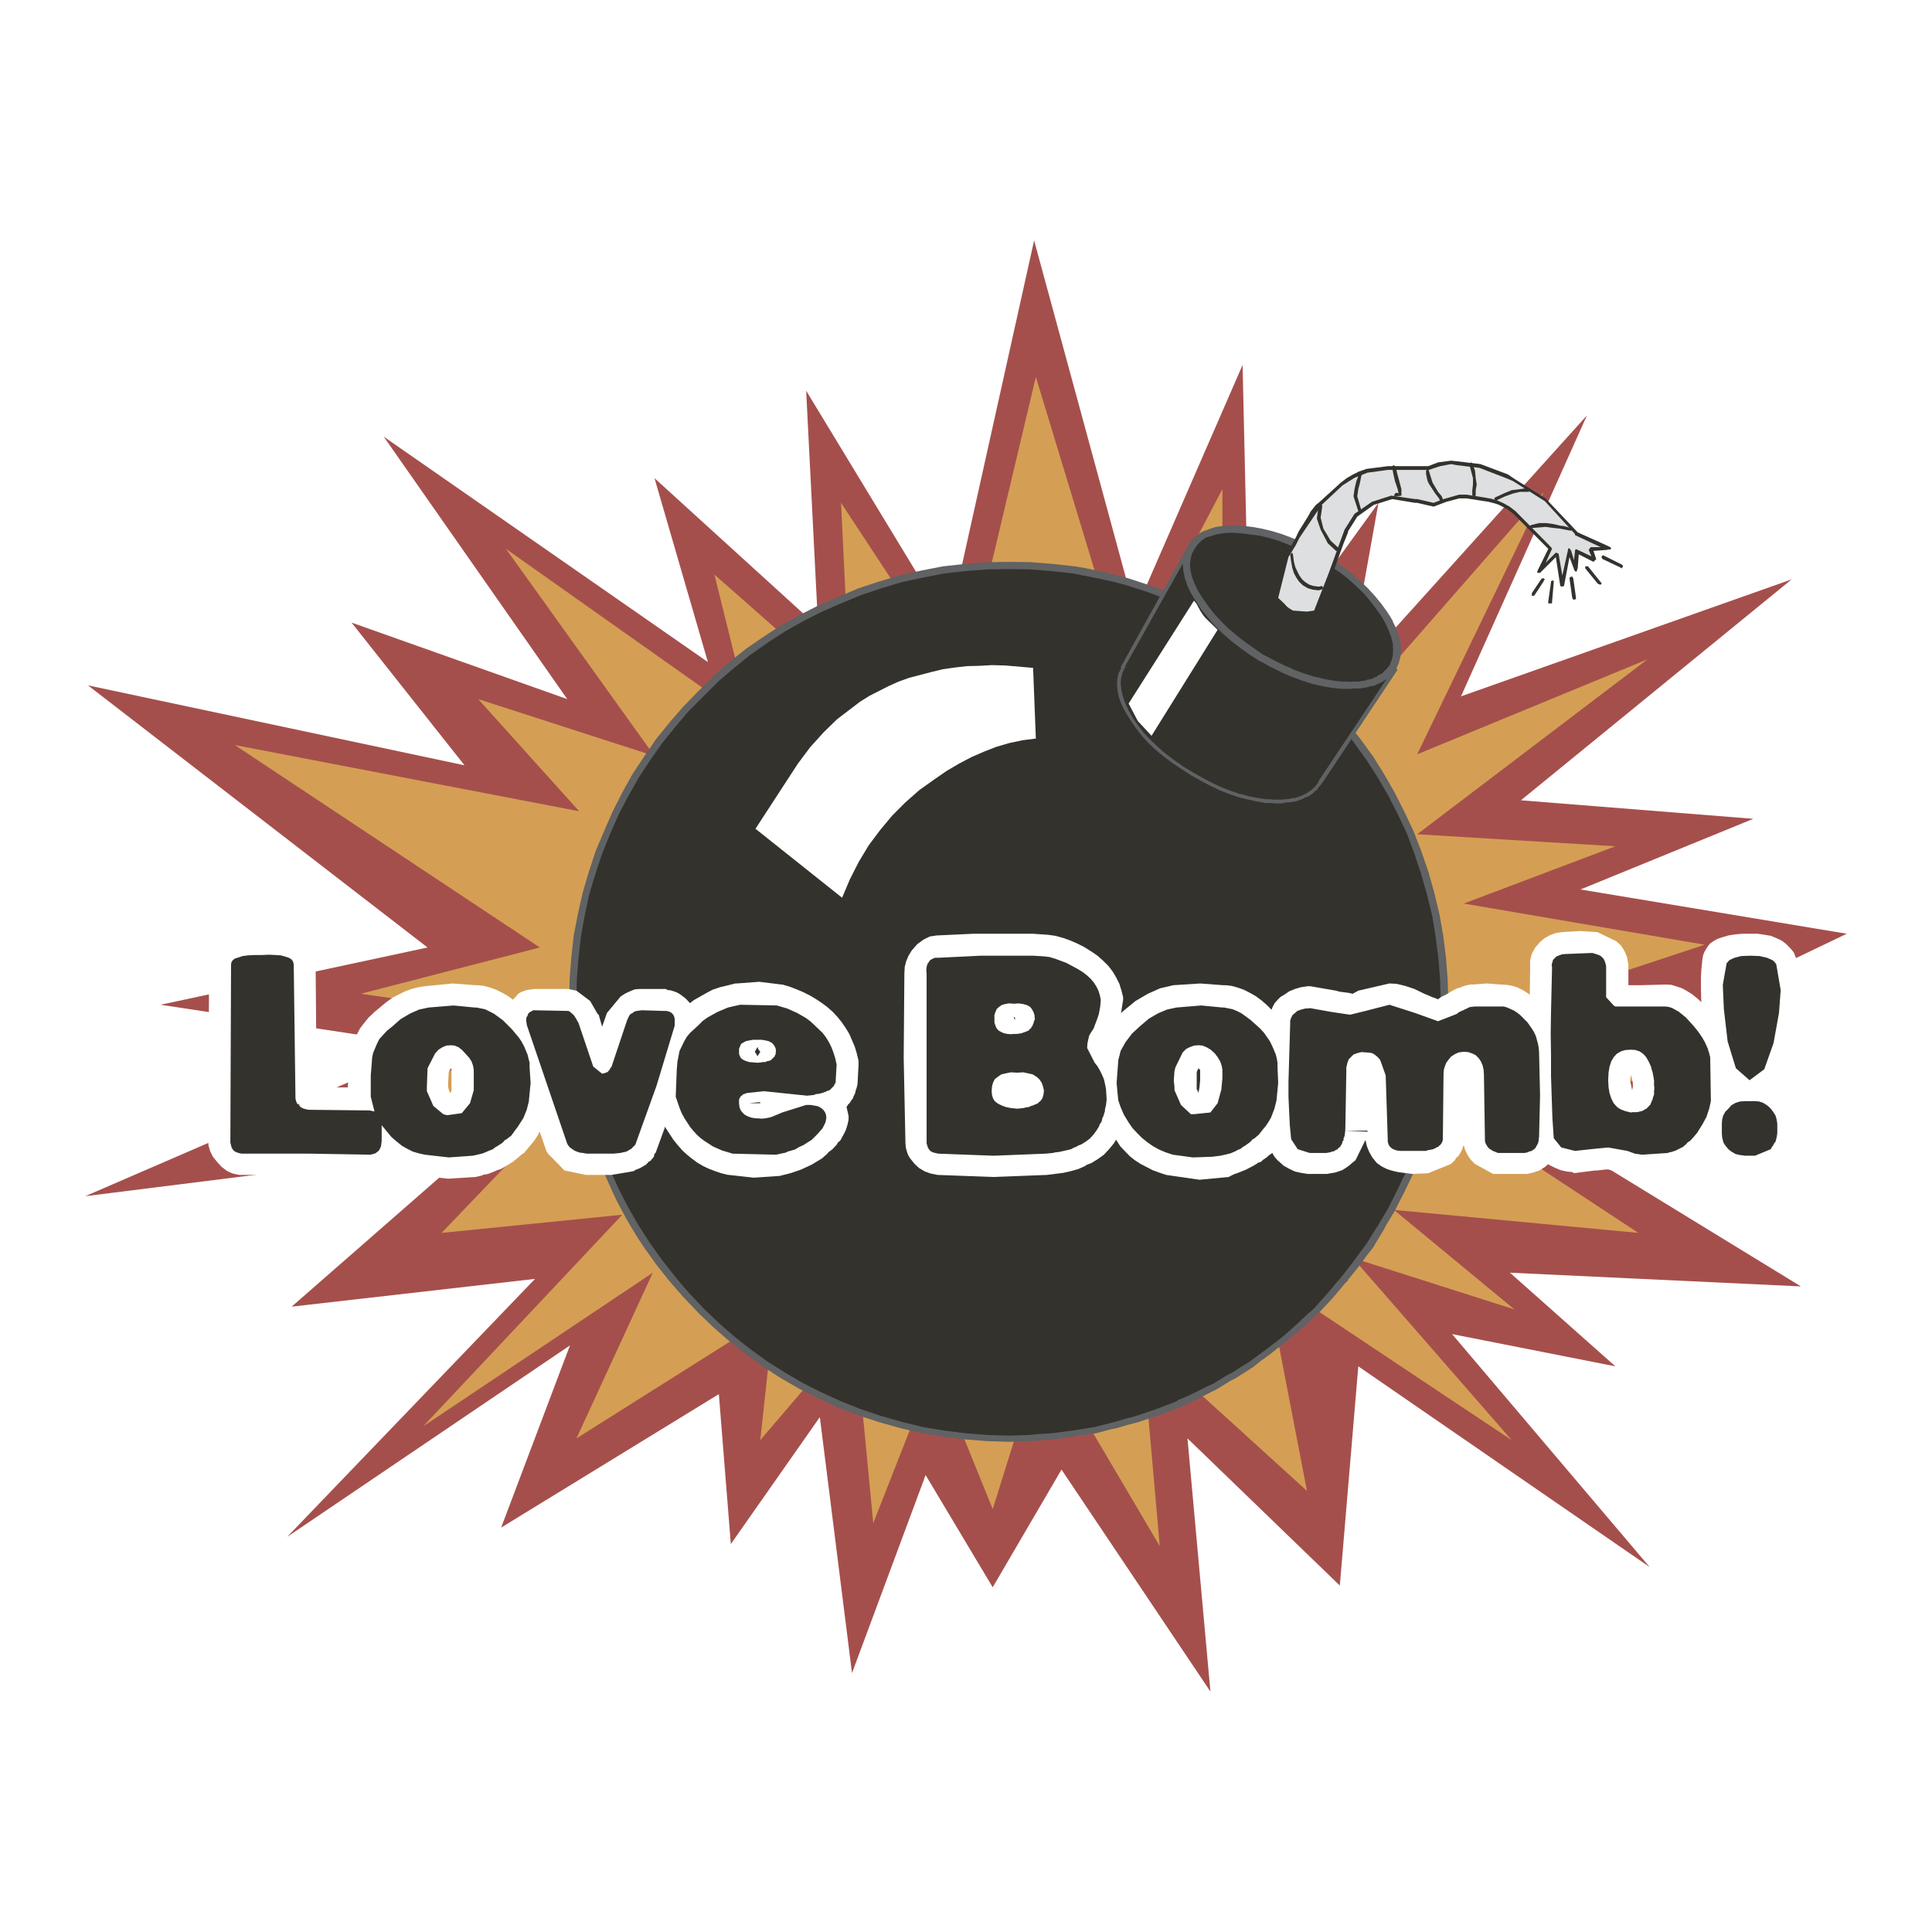
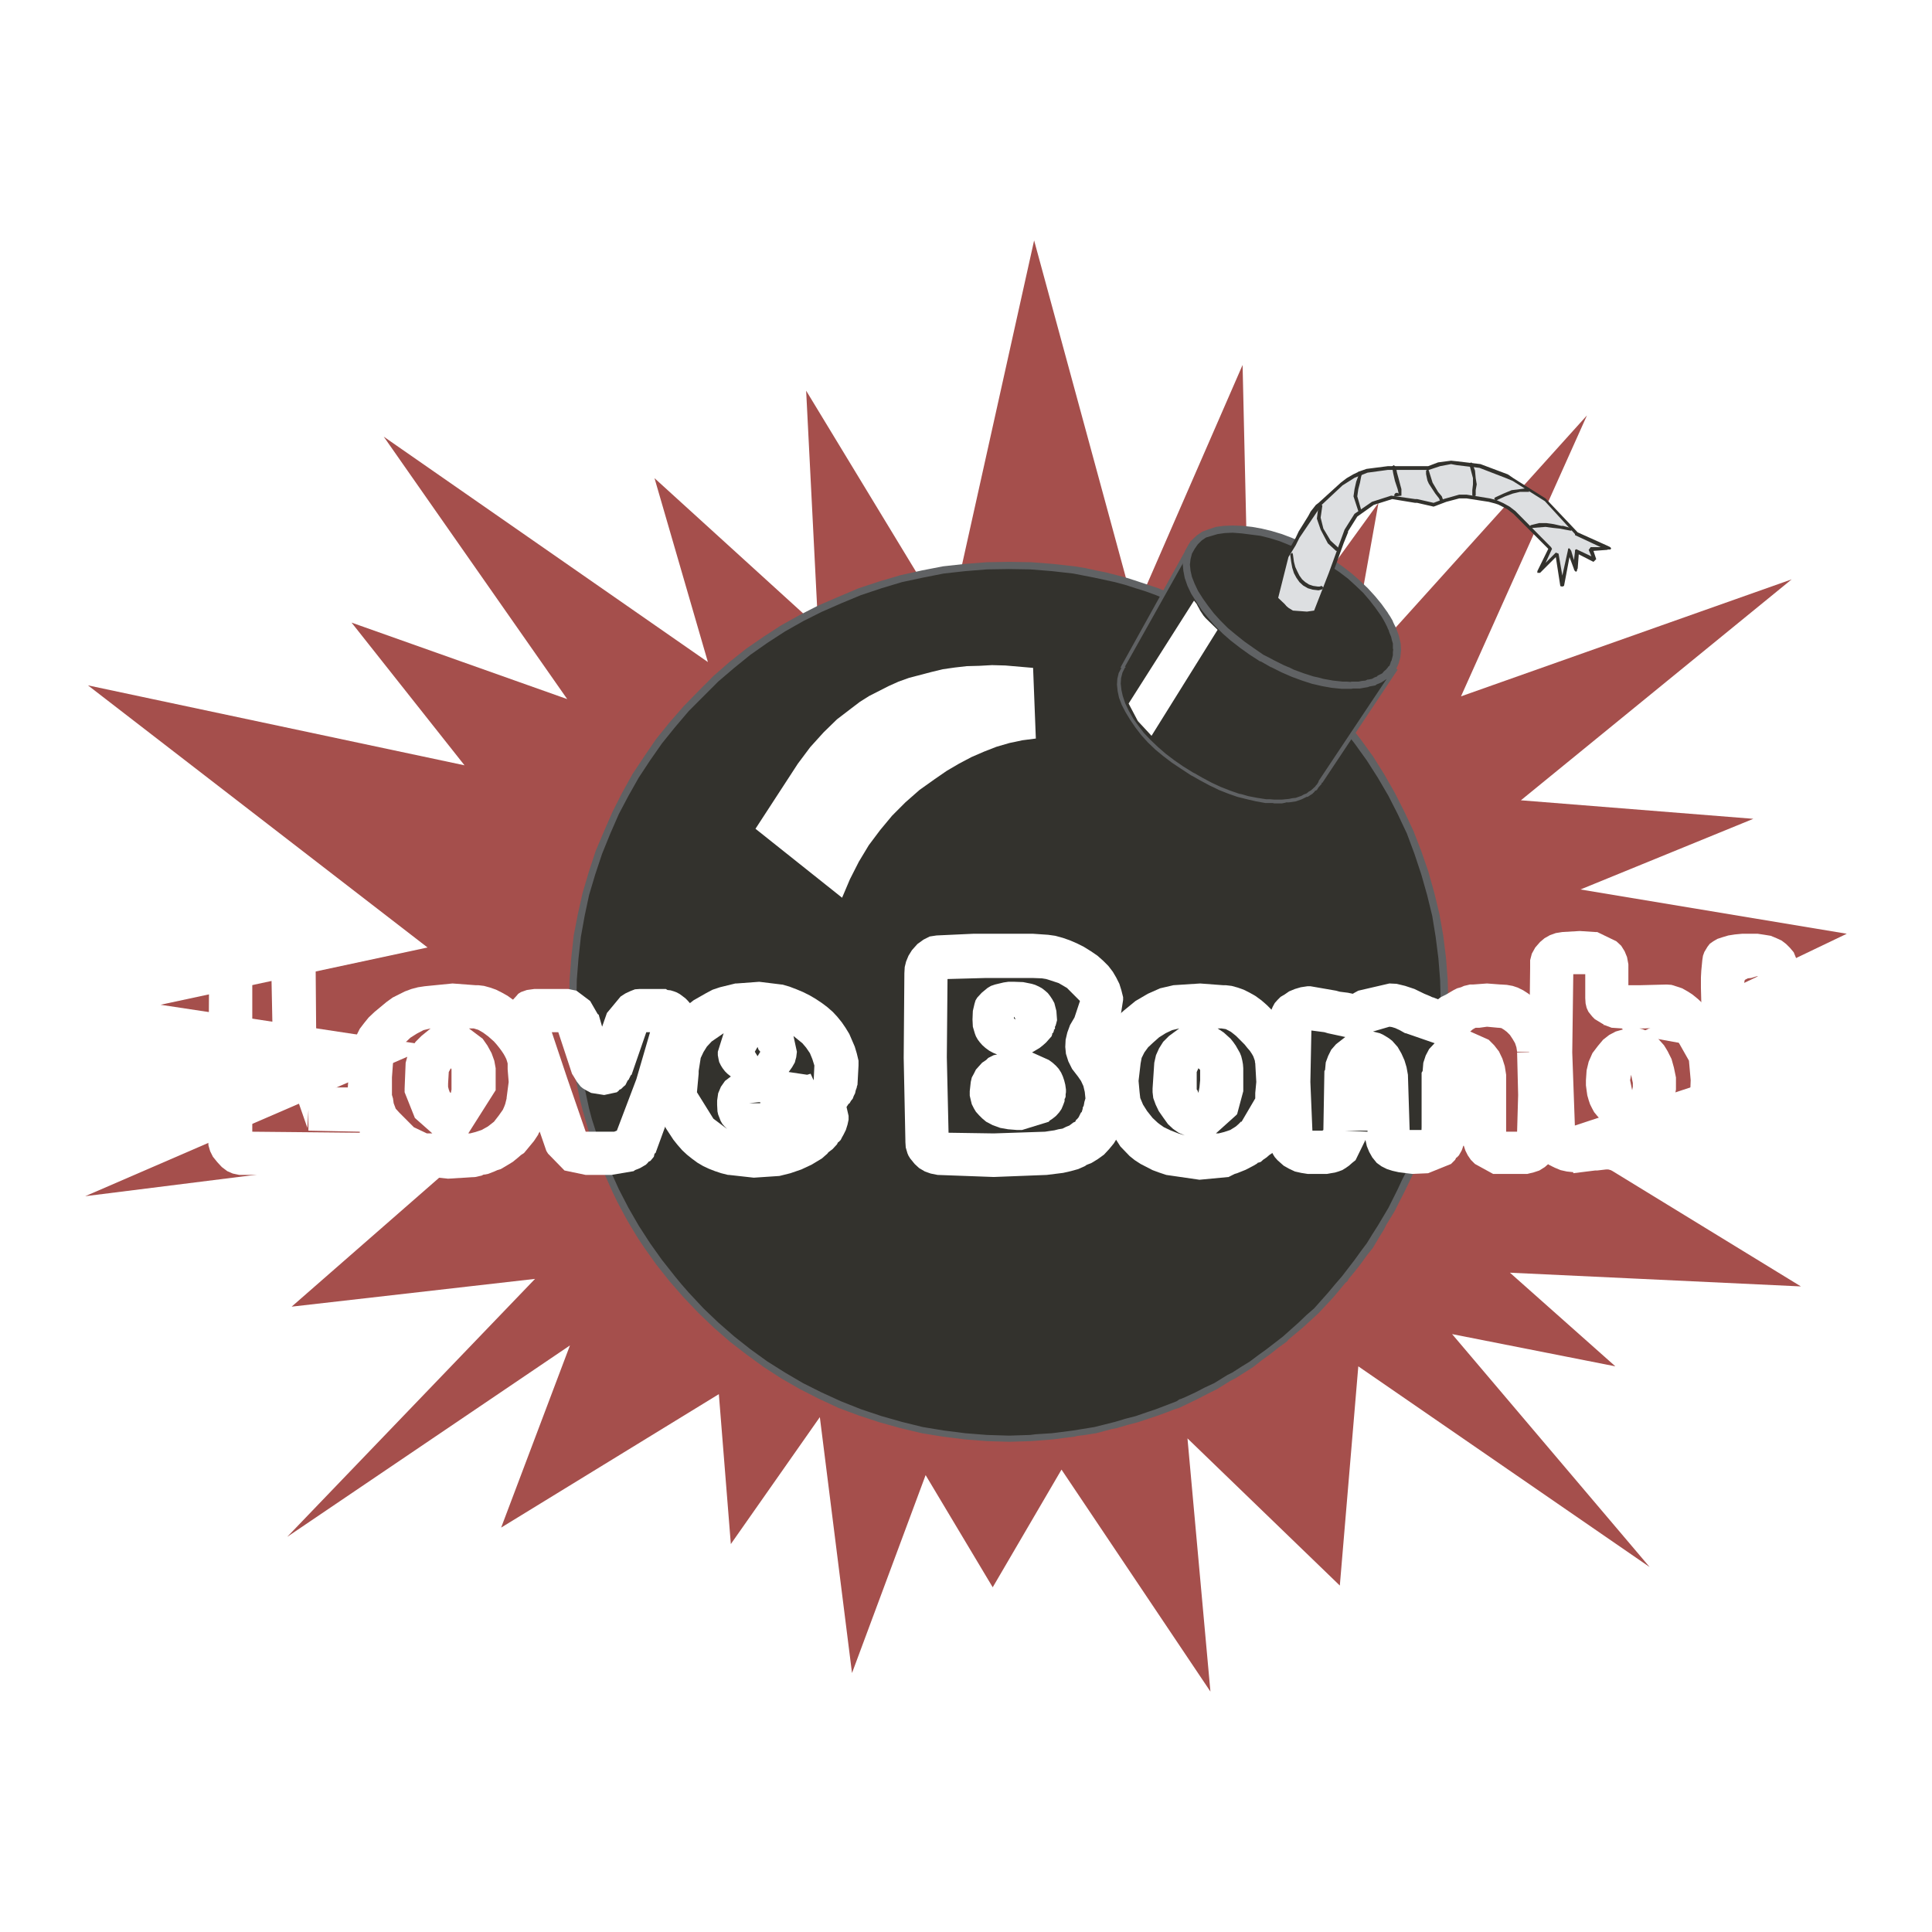
<svg xmlns="http://www.w3.org/2000/svg" width="2500" height="2500" viewBox="0 0 192.756 192.756">
  <g fill-rule="evenodd" clip-rule="evenodd">
    <path fill="#fff" d="M0 0h192.756v192.756H0V0z" />
    <path fill="#a54f4c" d="M145.764 69.476l12.568-28.034-24.01 26.63 3.209-17.901-12.84 17.73-.718-31.489-10.723 24.609-10.076-37.034-8.537 38.404-14.208-23.412 1.196 23.582L65.3 47.707l5.327 18.346-32.342-22.488 18.306 26.184-21.516-7.632 11.27 14.238-37.568-7.976 33.88 26.151-26.639 5.715 27.117 4.108-34.631 14.991 38.764-4.861-18.17 15.882 24.283-2.771-24.727 25.738 28.21-19.099L50 152.408l21.72-13.314 1.196 14.957 8.879-12.664 3.21 25.533 7.344-19.749 6.694 11.193 6.863-11.741 14.858 22.146-2.289-25.26 15.199 14.683 1.844-21.872 29.064 20.023-19.707-23.239 16.289 3.216-10.518-9.342 29.03 1.369-24.932-15.266 22.199-7.325-13.763-2.499 21.072-10.096-26.57-4.417 17.248-7.05-23.19-1.848 27.014-22.042-32.99 11.672z" />
-     <path fill="#d49f54" d="M170.078 94.254l-24.041-4.106 15.127-5.715-19.773-1.199 22.984-17.455-22.984 9.48 12.636-26.184-24.111 27.553 4.406-18.653-12.363 20.022V48.802l-9.631 18.381-8.982-29.574-7.344 30.943-12.089-18.381.922 19.099-13.558-11.946 3.653 14.718-24.452-17.285L65.3 75.431l-17.589-5.682 10.075 11.192-34.357-6.606L53.858 94.53l-17.861 4.619 20.423 2.911-25.478 10.576 26.571-3.662-13.456 14.032 18.032-1.814-19.876 21.119 22.915-15.333-7.615 16.531 19.706-12.424-1.366 12.595 9.426-11.022 1.844 19.305 6.148-15.643 5.772 14.24 5.019-16.052 11.647 19.748-1.811-20.502 16.497 14.992-4.133-21.427 24.554 16.361-15.845-18.175 16.121 5.135-12.024-9.927 24.385 2.293-18.133-11.944 20.901-3.833-22.541-4.246 26.398-8.729z" />
    <path fill="#33322d" d="M131.385 69.2l-1.641-1.574-.851-.752-.823-.685-1.707-1.369-.886-.651-.856-.582-.92-.614-.889-.549-.921-.548-.889-.479-1.844-.958-.957-.445-.922-.376-1.98-.787-1.981-.651-1.025-.308-.99-.239-2.049-.412-2.117-.376-2.117-.24-1.094-.102-1.059-.034-2.185-.034-2.254.034-2.186.136-2.153.24-2.081.376-2.085.412-2.014.547-2.015.651-1.913.787-1.946.821-1.845.958-1.844 1.027-1.742 1.163-1.775 1.233-1.674 1.369-1.674 1.437-1.605 1.574-1.571 1.575-1.434 1.679-1.367 1.676-1.229 1.746-1.161 1.745-1.025 1.848-.956 1.848-.82 1.951-.785 1.918-.649 1.985-.546 2.018-.41 2.088-.376 2.088-.239 2.157-.137 2.19-.034 2.26.034 2.19.137 2.191.239 2.156.376 2.122.41 2.054.238.992.308 1.027.649 1.985.785 1.951.376.923.444.959.956 1.849.478.89.547.924.547.89.614.924 1.229 1.712 1.367 1.712.683.82.751.856 1.571 1.643 1.605 1.506 1.674 1.472 1.674 1.335 1.775 1.265 1.742 1.13 1.844 1.063 1.845.957 1.946.89 1.913.717 2.015.652 2.014.547 2.085.48 2.081.343 2.153.273 2.186.137 2.254.068 2.185-.068 1.059-.069 1.094-.068 2.117-.273 2.117-.343 2.049-.48.99-.273 1.025-.274 1.981-.652 1.98-.717.205-.136.239-.104.478-.205.957-.445 1.844-.957.889-.549.443-.275.478-.239.889-.581.92-.549.412-.341.203-.171.241-.138.886-.615 1.707-1.335.823-.753.408-.376.443-.343 1.641-1.506 1.502-1.643.343-.445.375-.411.717-.82 1.33-1.712 1.266-1.712.545-.924.582-.89.238-.479.274-.445.547-.89.921-1.849.444-.959.205-.478.101-.238.137-.207.344-.993.375-.958.648-1.985.274-1.027.273-.992.477-2.054.343-2.122.135-1.095.137-1.061.137-2.191.068-2.19-.068-2.26-.137-2.19-.272-2.157-.343-2.088-.477-2.088-.547-2.018-.648-1.985-.719-1.918-.887-1.951-.921-1.848-1.059-1.848-1.127-1.745-1.266-1.746-1.33-1.676-1.435-1.679-1.502-1.575z" />
    <path d="M141.016 82.892l-.922-1.951-.957-1.883-1.059-1.849-1.092-1.745-1.266-1.745-1.297-1.644-1.4-1.608-1.469-1.54-1.57-1.506-1.605-1.404-.854-.685-.818-.616-1.674-1.197-1.777-1.13-.922-.548-.887-.479-.957-.514-.922-.444-1.914-.856-2.082-.856-2.051-.685-1.057-.342-1.025-.274-1.059-.273-1.025-.205-1.092-.24-1.059-.171-2.152-.24-2.186-.171-2.186-.034-2.221.034-2.184.171-2.188.24-2.116.411-2.153.479-2.083.616-2.083.685-2.015.856-1.981.856-1.878.958-1.845 1.027-1.742 1.13-1.741 1.197-1.639 1.301-1.606 1.404-1.503 1.506-1.502 1.54-1.401 1.608-1.329 1.644-1.195 1.745-1.161 1.745-1.025 1.849-.956 1.883-.854 1.951-.854 2.02L58.742 87l-.615 2.087-.477 2.123-.41 2.12-.24 2.192-.17 2.189-.034 2.26.034 2.19.17 2.19.239 2.156.171 1.062.239 1.095.204 1.026.273 1.061.615 2.122.308 1.026.375 1.062.854 2.087.854 1.917.444.924.512.959.479.889.546.924.547.892.614.924 1.195 1.678 1.332 1.677 1.401 1.608 1.502 1.573 1.503 1.439 1.606 1.402 1.639 1.266 1.741 1.267 1.742 1.13 1.845 1.062 1.878.958 1.981.924 2.015.753 2.083.685 2.083.582 2.153.513 2.116.343 2.188.274 2.184.17 2.221.068 2.186-.068 2.186-.17 1.059-.139 1.094-.136.24-.068.271-.034.547-.068 1.092-.172 1.025-.273.514-.137.545-.103 1.025-.308 1.057-.274 2.051-.685 1.025-.377.512-.205.545-.171 1.914-.924.922-.48.957-.478.887-.549.443-.274.479-.239 1.777-1.13.818-.649.855-.617.818-.649.854-.616.172-.204.203-.172.41-.342.82-.685 1.57-1.439 1.469-1.573.684-.821.342-.411.17-.205.205-.171.137-.239.172-.206.34-.41.648-.821.615-.856.65-.821.545-.924.547-.892.24-.479.271-.445.547-.889.479-.959.479-.924.922-1.917.172-.547.203-.514.41-1.026.342-1.062.377-1.026.58-2.122.102-.547.137-.514.273-1.026.17-1.095.205-1.062.137-1.095.137-1.062.17-2.19.068-2.19-.068-2.26-.17-2.189-.273-2.192-.375-2.12-.512-2.124L142.52 87l-.719-2.088-.785-2.02zm-9.905-13.416l1.4 1.471 1.365 1.61 1.264 1.608 1.23 1.711 1.092 1.711 1.059 1.813.924 1.812.922 1.953.752 2.019.682 2.054.582 2.054.512 2.087.34 2.088.275 2.156.17 2.156.066 2.191-.033.102V101.031l-.033 1.095-.068.514-.035.548-.066 1.096-.275 2.122-.068.239-.033.273-.066.549-.172 1.095-.512 2.054-.309 1.027-.273 1.061-.342.993-.34 1.027-.752 2.054-.479.924-.443.957-.924 1.849-1.059 1.78-.545.855-.547.889-.615.823-.615.855-1.264 1.642-.682.788-.684.821-1.4 1.574-.785.685-.752.72-1.57 1.402-1.641 1.267-.852.616-.82.616-.889.547-.854.549-.479.239-.443.273-.889.549-.955.443-.924.48-.955.445-.479.204-.137.035-.104.067-.203.137-2.051.787-1.023.343-.99.343-1.059.273-1.025.309-2.049.513-2.117.343-2.117.273-1.094.068-.545.035-.514.068-2.117.068-2.221-.068-2.151-.172-2.151-.273-2.084-.343-2.083-.513-2.049-.582-2.049-.686-1.98-.787-1.947-.889-1.843-.924-1.811-1.062-1.742-1.096-1.708-1.232-1.605-1.267-1.605-1.402-1.468-1.404-1.469-1.574-.718-.821-.649-.788-1.298-1.642-1.195-1.679-1.127-1.744-1.025-1.78-.956-1.849-.854-1.881-.82-2.054-.375-1.027-.308-.993-.341-1.061-.273-1.027-.444-2.054-.375-2.156-.239-2.122-.17-2.157-.034-2.155.034-2.191.17-2.156.239-2.156.375-2.088.444-2.087.614-2.054.683-2.054.82-2.019.854-1.953.956-1.812 1.025-1.813 1.127-1.711 1.195-1.711 1.298-1.608 1.367-1.61 1.469-1.471 1.468-1.472 1.605-1.369 1.605-1.301 1.708-1.198 1.742-1.13 1.811-1.026 1.843-.925 1.947-.855 1.98-.821 2.049-.685 2.049-.616 2.083-.444 2.084-.412 2.151-.239 2.151-.172 2.221-.034 2.117.034 2.152.172 2.117.239 2.117.412 2.049.444 1.025.274 1.059.342.99.309 1.023.376 2.051.821 1.877.855 1.879.925.889.479.922.547 1.742 1.13 1.672 1.198 1.641 1.301 1.57 1.369 1.539 1.474z" fill="#606264" />
    <path fill="#fff" d="M103.346 73.685l-.274-7.05-2.765-.239-1.334-.036-1.262.069-1.264.034-1.196.137-1.195.171-1.127.274-2.221.581-1.057.378-.991.445-1.947.992-.922.581-.854.65-1.434 1.097-1.332 1.299-1.332 1.473-1.23 1.642-4.234 6.504 8.641 6.88.785-1.85.887-1.744.991-1.644 1.128-1.505 1.194-1.437 1.332-1.336 1.401-1.232 1.537-1.094 1.194-.822 1.23-.72 1.23-.649 1.264-.548 1.229-.479 1.297-.377 1.299-.274 1.332-.171z" />
    <path fill="#33322d" d="M126.33 79.948h.717l.137.034.068-.034h.717l.342-.067.068-.035h.307l.683-.103.276-.138.134-.066.069-.035h.101l.547-.241.443-.342.207-.205.034-.068.068-.035.137-.068.273-.342V78.1l.102-.103 7.412-11.09-20.252-12.698-6.865 12.322-.274.479-.136.582-.069.581.069.651.136.652.274.717.34.753.478.823.514.718.58.753.648.719.752.718.785.651.854.685.924.615.99.651.205.103.238.137.477.273.957.479.922.411.957.377.888.307.956.239.888.173.444.068.478.102z" />
    <path d="M111.883 66.429l-.102.206h.102l-.271.512-.137.583-.035.582.068.65.137.651.273.718.375.719.479.787.514.754.58.753.648.719.75.718.787.651.854.65.922.616.99.65.205.103.238.138.479.273.957.513.443.205.479.24.957.377.887.308.957.239.887.205.957.172h.717l.137.034h.787l.34-.068.068-.035h.307l.684-.103.58-.205.275-.138.137-.067.066-.035h.104l.477-.308.207-.206.033-.069.068-.033.137-.068.104-.171.066-.103.309-.342V78.1h.068l7.514-11.294-20.629-12.87-6.936 12.493zm1.162 5.237l-.443-.788-.342-.718-.24-.72-.137-.617-.068-.614.035-.548.137-.548.238-.479.104-.104h-.104l6.797-12.116 19.877 12.492-7.344 11.021v.068l-.17.274-.102.103-.068.104-.41.376-.24.136-.205.172-.271.101-.24.138-.58.204-.342.035-.309.068-.715.07h-.787l-.408-.035h-.377l-.887-.138-.889-.17-.479-.138-.238-.068-.205-.034-.889-.309-.957-.376-.889-.412-.955-.512-.479-.275-.238-.137-.205-.103-.99-.615-.889-.616-.854-.65-.75-.651-.752-.718-.65-.685-.58-.754-.511-.714z" fill="#606264" />
    <path fill="#33322d" d="M131.932 55.579l-1.094-.582-1.026-.513-1.023-.445-.99-.377-1.026-.308-.99-.239-.955-.172-.957-.102-.922-.034-.818.034-.752.102-.65.172-.614.239-.513.342-.444.376-.342.514-.273.514-.137.581-.033.616.068.685.137.651.272.718.341.753.479.822.514.753.613.787.65.719.783.753.788.684.886.685.924.65 1.059.65 1.023.582h.033l.071.034.136.069.272.137.547.274.478.204h.035l.069.035.135.068.275.136 1.023.379.955.306.481.103.512.138.955.171.99.136h.889l.41-.033h.443l.342-.07.068-.033h.307l.344-.103.375-.068.273-.171.307-.136.273-.173.274-.136.205-.206.033-.067.068-.037.137-.066.068-.138.034-.068.07-.033.203-.206v-.104l.035-.068.069-.137.101-.273.068-.309.069-.273.035-.617-.035-.615-.069-.206-.033-.068V63.863l-.068-.342-.137-.379-.137-.342-.377-.753-.443-.752-.58-.821-.58-.753-.684-.754-.716-.719-.821-.718-.853-.685-.922-.65-.99-.616z" />
    <path d="M123.973 52.464l-.99-.034-.887.034-.785.103-.719.24-.648.239-.547.377-.477.445-.377.548-.307.547-.172.617-.066.65.066.719.137.719.273.787.375.788.547.855.512.787.65.788.648.753.787.788.783.685.924.718.955.685 1.059.685h.068l1.025.582h.033l.068.035.137.068.273.138.547.274 1.025.445 1.023.376.955.309 1.025.239.957.17 1.023.103H134.797l.203-.033h.683l.377-.07.408-.067.172-.069.203-.034.377-.07.137-.103.17-.066.309-.138.273-.171.137-.104.17-.068.205-.241.24-.205.203-.239.205-.239.273-.616.17-.617.068-.685-.033-.684-.172-.753-.271-.753-.205-.41-.099-.209-.066-.171-.24-.411-.137-.205-.068-.103-.033-.068-.615-.855-.648-.788-.719-.787-.752-.718-.852-.754-.889-.684-.957-.685-.99-.616-1.094-.616-1.023-.514-1.023-.444-.99-.376-1.027-.308-.988-.239-.957-.171-.959-.105zm7.685 3.423h.102l.957.582.922.616.854.65.785.719.719.685.648.753.58.753.58.821.205.342.205.376.172.343.068.171.102.205.033.138.068.171.139.342.068.309.102.341v.513l.033.07-.033.273v.309l-.137.546-.068.103-.035.138-.102.272-.104.069-.066.102-.172.206-.205.171-.17.206-.273.136-.137.068-.068.035-.035.067-.271.103-.24.138-.34.068h-.104l-.068.034-.137.07-.342.033-.342.07h-.717l-.068.033-.41-.033h-.41l-.955-.103-.957-.171-.512-.138-.479-.103-.955-.306-1.025-.377-.273-.138-.137-.068-.068-.035h-.033l-.48-.205-1.023-.513-.512-.274-.479-.239-.99-.684-.922-.65-.854-.684-.785-.652-.752-.752-.65-.719-.58-.752-.512-.719-.479-.754-.342-.719-.271-.684-.139-.616-.066-.617.066-.547.139-.548.271-.479.309-.445.375-.377.445-.307.578-.171.582-.171.717-.103.785-.035.889.068 1.877.24.959.239.988.308 1.949.787.988.514 1.025.582z" fill="#606264" />
    <path fill="#fff" d="M121.48 62.836l-1.195-1.165-.205-.239-.205-.308-.137-.206-.101-.206-.137-.238-.104-.206-.271-.342-6.523 10.267.919 1.745 1.368 1.473 6.591-10.575z" />
    <path fill="#dddfe1" d="M140.641 46.68l-4.202.273-1.263.514-1.196.719-1.195.924-.582.514-.545.649-2.185 3.389-1.094 1.848-1.024 4.141 1.571 1.37 1.537.171.648-.068 1.571-3.8 1.195-3.115.445-1.266.922-1.574.82-.685.887-.513.889-.342.957-.205 2.492.376 1.742.376 1.196-.48 1.365-.375h.717l2.322.375.65.172.649.24.273.136.307.205.582.446 3.584 3.594-1.196 2.361 1.811-1.814.582 3.115.715-3.32.65 1.677.102-1.677 1.707.856-.34-1.13 1.639-.068-3.006-1.472-3.209-3.422-3.315-2.02-.443-.274-2.664-.992-2.287-.275-.649-.103-1.093.172-1.127.377h-1.912z" />
    <path d="M136.336 46.782l-.684.24-.648.308-.648.377-.58.444-2.221 2.02-.271.205-.24.308-.273.342-.238.445-.615.992-.342.548-.307.65-.99 1.746-.104.102-.99 4.142V59.822l.719.719.92.65 1.572.206h.068l.648-.103.752-1.301 1.092-2.738 1.094-3.046.443-1.095v-.103l.924-1.472 1.639-1.164 1.844-.581 2.289.376h.203l1.641.377 1.264-.479 1.297-.343h.717l2.221.343.648.171.309.103.34.171.582.308.58.445 3.482 3.491-1.092 2.225v.171h.273l1.57-1.574.445 2.875.033.035.172.034.17-.069.545-2.875.445 1.198v.034l.035.069.068.103.135.068v-.034l.068-.068v-.104l.068-.137.104-1.403 1.467.753.275-.274-.275-.822 1.367-.102.068-.034h.239l.068-.069h.035l-.068-.137-.102-.068-.137-.068-3.041-1.369-3.209-3.389-3.211-2.019-.547-.377-2.732-1.027-2.287-.273-.648-.069-1.299.171-.99.377h-4.029l-2.12.273zm-2.391 1.643l1.195-.753 1.299-.514 2.016-.273h4.098l1.127-.376 1.094-.206.547.103 2.287.274 2.662 1.027.65.273 3.211 2.02 3.006 3.286v.102l2.561 1.198h-.99l-.205.274.273.649-1.367-.649-.137-.069-.068.035-.066.068v.137l-.104.855-.273-.924-.137-.205-.102-.068-.068.068-.035.205-.545 2.465-.377-2.191-.273-.103-1.023 1.026.646-1.403-.102-.171-3.551-3.594-.58-.444-.615-.343-.684-.309-.684-.171-2.322-.376h-.717l-1.57.445-.99.376-1.641-.376h-.203l-2.391-.343-1.914.616-1.742 1.198-.99 1.575-.477 1.301-1.094 3.012-1.469 3.765-.717.102-1.4-.102-.443-.274-.205-.171-.172-.206-.648-.617 1.025-4.072.717-1.164.377-.753 2.219-3.286 2.081-1.949z" fill="#33322d" />
    <path fill="#33322d" d="M129.098 56.058l-.104-.753-.068-.171-.205.171.101.753.104.582.172.548.238.445.309.444.375.343.476.273.479.138.58.067.377-.102.101-.171-.17-.171-.205.068H131.488l-.48-.068-.408-.137-.375-.24-.309-.273-.271-.377-.207-.411-.206-.445-.134-.513zM131.76 50.273l-.205.103-.17 1.37.375 1.095.719 1.368.818.753h.172l.033-.067.068-.035v-.171l-.82-.753-.717-1.198-.273-1.095.172-1.199-.172-.171zM135.893 47.228v-.172h-.375v.445l-.206.548-.171.753-.102.719.479 1.471.101.103h.069l.103-.171v-.103l-.375-1.3.102-.719.17-.651.103-.547.102-.376zM139.172 46.509l-.104-.103-.17.103v.102l.102.617.172.752.273.822.102.445-.102-.069h-.172l-.101.069-.104.205.205.069.547-.069v-.65l-.103-.377-.17-.65-.17-.617-.104-.547-.101-.102zM142.553 46.953l-.069-.171-.205.171v.343l.069.342.068.308.137.308.648.993.375.479.17.445h.207l.068-.171-.171-.479-.375-.446-.547-.924-.375-1.198zM147.232 47.707l-.07-.754-.271-.719-.104-.103-.172.103-.099.069.099.103.344 1.301v.615l-.068.582v.548l.17.069.171-.069v-.548l.102-.582-.102-.615zM149.246 50l.104-.104.818-.375.752-.274.717-.172h.922v-.376h-.17l-.752.103-.821.102-.818.343-.82.377-.104.102.104.17.068.104zM156.76 52.943l.103-.102-.103-.172h-.069l-.75-.205h-.171l-.752-.171-.717-.103h-.75l-.821.206-.068.068v.103l.068.171.206-.069 1.263-.102.75.102.649.069 1.093.205h.069z" />
    <path d="M28.278 93.264l-1.741-.206-1.81.103-.888.136-.752.239-.683.274-.513.377-.444.376-.307.479-.205.515-.068.65-.103 17.523.035.549.17.581.274.549.443.547.444.479.546.411.546.238.649.137h4.953l4.883.103H37.362l1.913-1.026 2.834 1.026 2.596.274 2.732-.171.615-.138.136-.068.068-.033h.103l.342-.068.614-.24.307-.137.342-.104.58-.342.615-.376.546-.445.273-.239.308-.205.512-.617.479-.581.409-.617.068-.171.102-.136.206-.274.273-.65.239-.616.171-.685.103-.616.103-.103v-.172l.103-1.745v-1.472l-.103-.649-.103-.685-.171-.617-.239-.649-.238-.617-.375-.65-.41-.616-.512-.616-.513-.616-.581-.582-.547-.478-.614-.446-.546-.308-.614-.309-.581-.205-.615-.17-.58-.07h-.274l-2.288-.172-2.767.275-.683.103-.648.171-.649.24-.615.307-.614.309-.616.445-1.195.992-.581.549-.444.547-.444.581-.308.616-.512 1.233-.171.649-.034.685-.068 1.13v.068l-.102 1.472h-3.108l-.102-12.287-.069-.583-.137-.512-.273-.479-.341-.378-.478-.375-.546-.239-.649-.241-.718-.136zm22.37 12.835v.582l.103 1.266-.206 1.575v.068l-.136.547-.102.274-.137.309-.41.581-.478.616-.615.479-.615.342-.615.205-.546.138h-.171l2.733-4.312v-2.191l-.137-.753-.273-.753-.41-.752-.478-.686-1.366-1.026h.479l.444.136.478.274.513.378.58.512.273.309.273.342.205.275.205.307.136.239.137.274.068.206.068.239zm-5.601.582v2.018l-.068.343-.102-.068-.103-.274-.068-.272v-.31l.068-1.163.205-.377.068.103zm-2.083-4.074l-.922.753-.58.581-.444.65-.341.685-.205.754-.103 2.565v.378l1.024 2.567 1.742 1.54h-.546l-1.298-.616-1.469-1.473-.341-.376-.205-.548-.068-.479-.103-.343v-1.746l.103-1.402.068-.548.238-.479.137-.273.205-.24.513-.479.58-.548.649-.41.649-.343.717-.17zM25.273 96.48v.343l.171.65 1.024-.068.615.068.102 5.065 3.483 9.993.103-1.812v2.087l5.123.104v.103l-10.724-.103V96.48l.102-.205v.205h.001z" fill="#fff" />
    <path d="M69.535 102.266l-.068-.549-.103-.547-.239-.548-.239-.479-.272-.309-.239-.24-.546-.41-.308-.171-.273-.103-.342-.104-.308-.033-.17-.104h-2.595l-.479.035-.444.171-.513.239-.478.308-1.366 1.644-.479 1.369-.342-1.198-.102-.068-.751-1.301-1.366-1.027-.82-.171h-3.381l-.751.104-.581.204-.273.171-.204.241-.444.479-.307.649-.206.48-.102.514-.034.547.068.548v.308l2.015 6.059 2.016 5.852.17.274 1.639 1.679 2.118.443h2.562l2.22-.375.137-.104.17-.068.342-.138.581-.342.205-.205.034-.068.069-.035.137-.067.342-.41.068-.31.102-.067 2.186-5.99 1.844-6.127.103-.582v-.068h-.003zm-5.055.717h.376l-1.366 4.688-1.947 5.135-.273.104H58.435l-1.844-5.339-1.537-4.588h.648l1.366 4.142.171.274.308.514.376.479.204.171.273.171.581.309 1.298.205 1.264-.273.205-.172.034-.068.068-.034.136-.068.205-.204.205-.173.137-.272.068-.138.035-.068.068-.034.136-.273.069-.138.034-.068.068-.033 1.469-4.249z" fill="#fff" />
    <path d="M78.039 98.226h-.069l-2.22-.273-2.288.17h-.102l-1.537.377-.717.239-.649.342-1.264.721-1.127.889-.58.514-.445.581-.444.583-.307.615-.512 1.266-.17.685-.103.72v.103l-.205.821v3.115l.102.376.444 1.301.273.616.341.616.717 1.096.41.514.478.547.478.445.513.41.512.377.581.343.581.273.615.24.615.204.683.171h.103l2.459.274 2.561-.172 1.093-.273 1.093-.376 1.025-.479L82 115.58l.546-.48.103-.136.137-.104.273-.206.444-.479.069-.137.034-.069.068-.033.205-.206.137-.274.136-.239.239-.479.17-.548.102-.479v-.378l-.205-.889.136-.206.068-.103.104-.068.136-.239.171-.206.102-.272.137-.274.068-.308.103-.274v-.067l.068-.206.103-1.918v-.479l-.171-.719-.205-.685-.546-1.267-.376-.615-.376-.548-.444-.549-.445-.479-.546-.479-.545-.41-.615-.41-.581-.342-.682-.343-.649-.272-.718-.274-.716-.206zm2.835 8.899l-.342.104-1.844-.274.341-.479.274-.479.068-.273.068-.24.068-.548-.341-1.573.888.719.376.444.375.548.24.582.205.649-.069 1.473-.103-.204-.204-.449zm-11.169-.171v-.103l.103-.649.102-.651.274-.582.341-.548.478-.514 1.195-.821-.581 1.848v.343l.069.377.068.308.17.342.171.274.238.309.24.239.342.274-.582.444-.409.583-.273.649-.103.718v.445l.034.651.069.308.136.343.103.273.171.308.205.239.273.274-1.366-1.027-1.639-2.635.17-1.849v-.17h.001zm5.875-2.499l.103.274.171.204-.273.445-.273-.445.272-.478zm.17 5.511h.103v.103h-2.118 1.025l.922-.103h.068zM108.844 94.906l-.717-.445-.682-.342-.719-.308-.684-.239-.752-.206-.715-.101-1.504-.103h-5.976l-3.655.169-.682.103-.614.309-.616.445-.547.615-.34.548-.24.582-.136.548-.035.616-.068 8.454.17 8.283v.103l.035.547.171.583.103.239.169.274.445.546.442.411.582.343.58.205.683.137 5.601.206 5.295-.206.818-.102.82-.103.752-.171.75-.207.684-.307.137-.104.17-.068.342-.138.615-.376.615-.444.512-.549.477-.581.377-.617.172-.341.203-.309.035-.205.068-.171.137-.342.035-.206.066-.171.137-.343.137-.787.035-.411.068-.377-.547-3.388-1.195-1.849h-.172v-.103l.275-.718v-.104l.717-1.472.375-2.396v-.274l-.172-.685-.203-.65-.309-.616-.34-.581-.445-.582-.514-.514-.58-.514-.646-.44zm-14.207 18.107l-.172-7.531.069-7.804 3.756-.102h4.781l.889.034.408.067.445.138.82.273.818.479 1.297 1.301-.545 1.644-.443.753-.275.752-.168.72-.035.718.068.685.238.753.375.753.582.754.307.444.238.513.137.582.068.651-.102.342-.068.376-.068.138-.033.068v.103l-.104.343-.068.033-.033.069-.07.137-.135.274-.17.204-.07.035-.033.068-.068.137-.172.068-.137.104-.271.204-.342.138-.342.171-.41.068-.408.104-.48.068-.443.068-5.123.171-4.508-.068z" fill="#fff" />
    <path d="M105.463 101.785l-.068-.924-.203-.788-.207-.375-.205-.308-.238-.31-.273-.239-.307-.239-.309-.171-.375-.171-.342-.104-.854-.171-.922-.034h-.547l-.479.069-.854.204-.41.139-.342.204-.58.479-.443.479-.172.275-.104.342-.168.718-.035.855.035.72.203.685.104.274.172.307.203.274.273.308.307.273.377.275.375.204.41.171-.342.068-.273.138-.273.137-.205.205-.408.274-.309.343-.307.342-.205.41-.206.376-.103.445-.102.924v.445l.102.445.103.41.206.411.205.342.307.343.309.309.408.342.65.343.752.272.785.138.854.068h.545l2.664-.821.068-.103.104-.068.205-.138.34-.274.309-.342.238-.343.172-.41.137-.376V109.621h.033l.07-.204v-.24l.033-.205v-.274l-.068-.479-.104-.411-.137-.41-.17-.377-.238-.377-.275-.308-.34-.308-.377-.274-1.674-.752.752-.446.342-.273.307-.274.273-.308.273-.307.068-.207V103.085h.035l.068-.068.068-.205V102.71h.035l.066-.069V102.402h.033l.068-.205.107-.412zm-4.133-.068l-.17-.103v-.172l.066.07.104.205zM155.873 109.145l-.205-4.312-.035-.617-.104-.582-.137-.548-.17-.547-.273-.548-.307-.514-.342-.479-.375-.48-.479-.581-.479-.445-.512-.376-.479-.309-.547-.273-.512-.17-.58-.104-.547-.035h-.068l-1.367-.104-1.398.104h-.309l-.273.068-.307.07-.307.136-.377.103-.342.172-.75.443-.549.274-.271.206-.273-.104-.17-.068-.137-.034-.205-.102-.17-.069-.412-.172-.988-.479-.924-.307-.854-.207-.717-.035-3.107.72-.377.206-.17.102-.479-.102-.818-.103-.377-.104-2.561-.444h-.273l-.684.103-.58.171-.582.24-.443.307-.408.24-.309.309-.273.307-.205.378-.34.787-.104.924-.104 5.784.207 5.888.102.685.102.307.172.343.17.274.273.309.613.547.547.309.582.273.613.138.65.103h1.947l.375-.069.41-.068.342-.103.375-.137.342-.206.34-.239.309-.274.342-.272.99-2.021.137.617.238.581.309.548.443.547.479.343.547.273.547.172.613.138 1.365.171 1.572-.069 2.289-.925.408-.41.068-.136.035-.07.068-.033.203-.206.275-.479.102-.273.035-.137.068-.103.17.513.24.479.305.445.41.41 1.811.994h3.416l.273-.069.307-.068.615-.204.547-.343.545-.479.41-.617.307-.547v-.103l.035-.068.068-.138.102-.272.07-.549.21-4.52zm-9.189-6.23l.24-.205.172-.103.137-.068h.375l.75-.103 1.094.103h.068l.273.034.273.17.273.207.307.307.273.411.24.411.135.411.068.443h2.188l-2.188.07.104 4.243-.104 3.663h-1.094v-5.682l-.135-.855-.24-.755-.342-.718-.479-.616-.545-.547-1.843-.821zm-6.489.171h.068l2.869.993-.547.582-.342.649-.238.72-.068.821-.104.171v5.716h-1.193l-.172-5.51-.137-.754-.205-.685-.307-.685-.375-.65-.547-.616-.309-.239-.271-.171-.344-.205-.305-.138-.684-.171 1.639-.479.24.033.34.104.445.205.547.309zm-3.961 9.721h.205v.104l-2.221-.104h2.016zm9.735.855h.17-2.186 2.016zm-13.834-10.679l.344.103 1.74.377-.922.718-.479.549-.307.616-.24.649-.068.753-.068.104-.102 5.887-.102.068h-.992l-.203-4.86.102-5.134 1.297.17z" fill="#fff" />
    <path d="M157.613 92.887l-1.74.102-.65.103-.58.206-.547.309-.443.375-.479.549-.342.615-.17.651v.752l-.104 8.557.273 8.557v.377l.104.376.135.343.24.342.205.274.307.308.344.274.408.273.547.274.58.239.615.137.648.069v.102l2.186-.272h.205l.889-.104h.205l1.092.274.99.272 1.025.103 1.092.104 2.119-.206.512-.137.545-.171.479-.239.547-.274.479-.342.238-.206.273-.171.479-.444.479-.479.752-1.163.137-.31.17-.272.309-.548.236-.616.207-.548.068-.309.102-.272.137-.549.068-2.499-.172-2.464-.135-.616-.172-.547-.238-.582-.273-.548-.342-.582-.377-.548-.408-.547-.443-.548-.547-.582-.479-.445-.547-.445-.479-.307-.547-.309-.512-.171-.545-.171-.479-.035-2.631.068h-1.195v-2.087l-.135-.72-.24-.582-.342-.548-.479-.444-1.912-.925h-.205l-1.537-.101zm4.201 9.72l.102.103-.717.205-.648.342-.613.48-.514.615-.547.719-.375.856-.205.855-.068.992v.514l.068.513.068.479.137.48.137.41.205.411.203.377.309.375.818.926-1.842.272-.992.104h-.203l-.273-7.632.102-7.806h1.195V99.594l.033.514.104.445.17.376.24.309.17.204.24.241.34.204.445.274h.068v.104h.102l.717.273 1.024.069zm2.186 0l1.945-.068 1.266.992 1.297 2.293.172 1.951-.068 1.814-1.195 2.327-1.4.993-1.811.171-.206-.067 2.221-1.472.17-.343.205-.308.309-.685.033-.206.068-.171.102-.343.035-.41.068-.377V107.5l-.205-.992-.238-.855-.207-.41-.17-.343-.205-.343-.17-.273-.582-.65-.307-.273-.273-.206-.34-.204-.309-.138-.342-.137-.307-.068H164v-.001zm-6.863 10.849v.104h-2.119l2.119-.104zm5.771-5.339v.31l-.068.342-.205-.993.102-.547.172.82v.068h-.001z" fill="#fff" />
    <path d="M178.959 95.009l-.375-.445-.377-.376-.443-.342-.512-.239-.58-.241-.615-.101-.684-.103h-1.571l-.719.068-.648.102-.58.173-.512.169-.41.241-.342.239-.238.308-.309.515-.137.375-.068.446-.102 1.06-.035.651v1.061l.068 2.602.479 3.183.238 1.129.309 1.027.375.891.443.821.549.685.305.273.342.24.684.342.785.205h.65l.34-.103.172-.069.205-.033.682-.342.137-.139.068-.067v-.034H176.636l.34-.273.615-.685.412-.72.168-.41.207-.41.34-.959.137-.547.068-.274.035-.138.068-.102.58-3.219.172-2.601v-.171l-.104-1.917-.715-1.746zm-3.689 2.396h.104l.102 1.369v.067l-.205 2.122-.443 2.67-.17 1.199v.171l-.102-1.473-.377-2.738-.172-2.225v-.343l.035-.308.033-.138.104-.068.205-.102.34-.034.546-.169z" fill="#fff" />
    <path d="M179.506 113.081v-.992l-.035-.445-.068-.411-.104-.411-.135-.376-.41-.753-.547-.65-.375-.343-.342-.239-.375-.239-.342-.137-.41-.171-.41-.069-.443-.068h-1.4l-.922.068-.787.24-.785.376-.646.582-.582.65-.377.753-.238.787-.068.856v.992l.068.82.068.378.17.41.137.343.24.377.238.342.344.375.646.549.785.41.377.137.41.103.443.068.479.035h.99l.41-.035.443-.068.41-.103.41-.137.342-.205.375-.205.342-.274.375-.274.273-.375.273-.342.205-.377.205-.343.135-.41.035-.206.068-.172.068-.41.037-.411zm-5.5-.992h1.195v.992h-1.195v-.992zM129.645 106.202v-.274l-.07-.343-.033-.068V105.277l-.172-.615-.238-.616-.273-.616-.375-.686-.445-.616-.271-.342-.139-.171-.102-.137-.547-.616-.58-.582-.547-.478-.615-.446-.545-.308-.615-.309-.58-.205-.615-.17-.582-.07h-.272l-2.289-.172-2.664.172-1.33.309-1.23.547-1.229.72-1.127.924-.582.513-.445.549-.783 1.129-.309.548-.24.616-.307 1.231-.271 1.746.068 1.096v.103l.102.924.443 2.087 1.947 3.048.922.957.514.412.58.375 1.195.617.648.239.717.239 3.312.48 2.904-.274.408-.206.207-.102.236-.069.855-.343.785-.41.342-.204.068-.07.035-.033h.068l.203-.068.273-.24.307-.205.275-.239.305-.205.514-.479.205-.24.24-.205.066-.171.102-.138.207-.272.34-.616.309-.686.273-.719.205-.786.068-.445.102-.411.104-.89.066-.925-.1-1.197v-.653h.002zm-10.249.752l.172-.377.102.104.068.067v1.027l-.068.719-.102.548-.104-.273-.068-.069v-1.746zm-4.335-2.944l.58-.514.648-.41.648-.308.717-.171-1.023.753-.58.581-.41.65-.309.685-.17.754-.17 2.565v.378l.068.581.238.651.309.65.477.685.443.616.514.479.545.377.615.272-.648-.204-.785-.308-.648-.309-.344-.24-.271-.205-.512-.479-.547-.685-.41-.65-.273-.651-.068-.581-.102-1.13.205-1.745.102-.548.273-.547.375-.514.513-.478zm8.98 3.561v-.994l-.033-.41-.068-.377-.102-.411-.137-.342-.41-.718-.24-.343-.273-.343-.682-.616-.615-.41h.375l.443.068.514.274.514.41.545.547.137.138.068.068.033.034.068.068.273.342.24.275.205.307.137.239.102.274.068.206v.102l.033.138.104 1.848-.104 1.096V109.588l-1.365 2.327h-.101v.034l-.068.068-.137.138-.273.239-.547.342-.613.205-.549.138h-.272l2.016-1.814.1-.104.615-2.293v-1.297h-.001zm-4.473-1.096h.102-.102z" fill="#fff" />
-     <path d="M26.161 95.281h-.751l-.649.036-.546.067-.411.138-.341.102-.24.172-.136.205-.034.274-.069 17.455v.274l.069.274.068.239.136.206.137.136.205.104.205.068.273.067h6.763l6.147.104.239-.068.239-.068.171-.138.17-.137.103-.206.103-.204.034-.274.034-.273v-1.574l.478.582.479.581.512.445.546.444.546.309.546.274.581.171.615.137 2.391.273 2.391-.171.479-.103.546-.137.479-.206.512-.206.205-.171.239-.136.479-.309.205-.205.034-.068.068-.035.136-.068.479-.377.341-.479.308-.41.547-.855.341-.856.205-.821v-.069l.171-1.745-.103-1.574v-.444l-.205-.822-.342-.82-.136-.24-.103-.206-.272-.41-.684-.821-.922-.925-.888-.649-.887-.445-.854-.172h-.205l-2.083-.204-2.494.204-.956.206-.923.411-.921.548-.854.753-.512.41-.375.41-.375.411-.239.479-.376.89-.103.479-.035.514-.102 1.266v2.123l.375 1.472-.478-.103-6.113-.068-.308-.07-.239-.067-.238-.137-.171-.138-.17-.204-.104-.24-.068-.273v-.274l-.17-13.108-.068-.274-.137-.206-.273-.17-.308-.103-.478-.137-.513-.036-.649-.033-.719.029zm20.355 9.927l.308.343.238.377.138.41.068.41v2.021l-.376 1.3-.82.993-1.468.205-.376-.104-.991-.82-.648-1.473v-.443l.068-1.85.751-1.472.341-.376.376-.239.41-.171.443-.035.376.035.41.171.342.272.41.446zM64.037 100.793l-.514.068-.238.069-.171.137-.205.103-.137.171-.205.444-1.57 4.69-.069.034-.034.068-.068.138-.205.239-.273.104-.274.067-.888-.719-1.468-4.346-.274-.48-.136-.205-.102-.137-.274-.239-.136-.103-.103-.035-3.484-.068-.375.206-.136.137-.069.205-.102.172-.035.239.069.514 4.03 11.841.102.172.171.204.444.309.239.104.307.101.308.035.376.068h2.664l.341-.034.341-.034.308-.068.308-.068.238-.138.239-.137.205-.206.205-.204 2.117-5.888 1.811-5.99V101.649l-.068-.274-.103-.171-.171-.172-.204-.102-.274-.069h-.273l-2.185-.068zM83.366 108.049l.103-1.847-.137-.617-.17-.548-.206-.547-.239-.48-.307-.514-.341-.443-.82-.787-.41-.378-.41-.308-.888-.513-.99-.445-1.059-.308-3.655-.069-1.195.273-1.059.445-.99.549-.479.342-.41.411-.854.787-.341.41-.273.479-.444.924-.205 1.062-.068.82-.103 2.671.375 1.095.205.514.273.514.58.89.308.376.375.41.342.31.409.308.854.548.923.41.478.137.546.171 4.338.104.956-.206.205-.102.239-.07.479-.136.41-.239.444-.206.819-.514.614-.615.479-.548.272-.548.069-.273.035-.205-.035-.343-.103-.239-.171-.239-.205-.171-.307-.172-.341-.069-.41-.068h-.444l-2.391.753-.649.274-.512.206-.513.103-.409.033-.308-.033h-.239l-.444-.069-.375-.137-.308-.171-.238-.239-.171-.239-.102-.309-.034-.343v-.376l.136-.273.273-.24.41-.137 1.674-.172 4.303.445.648-.068.205-.068v-.034H81.622l.41-.103.375-.137.136-.068.068-.035h.103l.239-.206.068-.102.103-.067.137-.206V108.121h.034l.071-.072zm-7.786-2.019l-.444-.035-.375-.034-.342-.102-.239-.104-.239-.171-.103-.171-.102-.239V104.625l.102-.238.103-.24.239-.138.239-.136.342-.068.375-.068h.854l.375.068.308.068.273.136.171.138.17.24.103.238.035.308h-.035V105.174l-.069.102-.034.138-.102.067-.068.104-.103.068-.068.103-.273.104h-.103l-.068.033-.137.068h-.307l-.068.034-.41.035zM103.072 95.351h-5.227l-4.234.206h-.341l-.239.104-.239.136-.137.205-.136.206-.07.273-.034.308.034.41v16.875l.07.239.066.206.138.206.137.136.205.104.239.068.307.067 5.533.206 5.191-.206.684-.067.307-.068.342-.035.615-.137.58-.138.238-.136.273-.104.24-.136.273-.104.443-.274.408-.307.344-.378.307-.41.273-.445.033-.137.07-.103.135-.205.068-.273.033-.138.068-.102.172-.548v-.172l.035-.136.068-.274.068-.582-.068-1.062-.104-.514-.102-.445-.207-.479-.203-.41-.24-.41-.271-.343-.752-1.473.033-.479.104-.479.068-.274.135-.239.309-.479.137-.377.137-.343.238-.684.139-.753.066-.685-.102-.479-.137-.445-.205-.41-.238-.377-.344-.411-.375-.342-.443-.342-.512-.309-1.094-.583-1.094-.408-.58-.173-.547-.068-1.088-.065zm-3.859 6.366v-.445l.104-.308.135-.308.24-.205.24-.172.34-.103.375-.068.514.035.479-.035.443.068.375.103.309.172.17.205.17.308.104.308.035.445-.07.138-.033.068v.104l-.068.136-.035.068v.103l-.068.035-.033.068-.068.137-.137.103-.102.137-.342.138-.377.136-.443.068h-.511v.034l-.443-.034-.342-.068-.307-.136-.24-.138-.205-.239-.102-.24-.104-.307v-.311h-.003zm2.289 8.899l-.65-.067-.512-.104-.443-.171-.205-.104-.137-.067-.307-.24-.172-.273-.104-.343-.033-.377.033-.479.104-.377.172-.343.307-.239.342-.239.443-.103.512-.104.65.035.58-.035.512.104.443.103.377.239.273.239.238.343.137.377.102.479-.033.068v.104l-.033.205-.102.343-.207.273-.137.103-.137.138-.203.067-.207.104-.238.068-.205.103-.271.034-.273.069-.616.067zM127.457 106.03l-.068-.412-.102-.41-.344-.82-.236-.48-.275-.411-.34-.479-.377-.41-.955-.855-.889-.651-.479-.239-.41-.171-.852-.172h-.172l-2.119-.204-2.457.204-.957.206-.887.376-.889.514-.854.719-.855.788-.648.855-.479.856-.238.923-.17 2.293.102 1.096.068.649.238.686.309.719.479.787.375.547.479.514.479.48.547.443.545.378.615.342.648.274.717.239 2.016.273 1.912-.067.82-.104.477-.103.547-.137.479-.206.24-.136.273-.104.203-.171.24-.138.479-.343.205-.204.033-.068.068-.035.137-.067.479-.411.342-.445.342-.41.273-.411.238-.411.342-.89.205-.822.17-1.745-.068-1.574v-.445h-.001zm-5.498.718v.823l-.104 1.128-.375 1.369-.717.924-1.639.171h-.309l-.99-.924-.648-1.471v-.342l-.068-.583.033-.514.035-.479.102-.377.719-1.471.34-.343.41-.206.41-.136.41-.035.408.035.412.171.408.239.41.376.309.411.238.411.137.41.069.413zM153.652 109.247l-.101-4.313-.035-.411-.069-.376-.205-.751-.172-.378-.203-.342-.478-.685-.684-.685-.342-.274-.306-.204-.684-.309-.34-.103h-2.871l-.342.035-.205.034-.203.102-.512.241-.308.136-.272.206-1.845.718-2.287-.821-2.563-.822-2.391.616-1.537.377-1.843-.274-2.118-.377-.511.035-.413.103-.374.136-.239.206-.238.204-.139.275-.101.273v.343l-.17 5.784v1.473l.066 1.472.069 1.402.136 1.369.651.992 1.195.378h1.639l.41-.068.17-.068.207-.036.136-.102.168-.069.139-.136.068-.07v-.033H133.707l.068-.171.102-.137.068-.205V113.834h.035l.069-.068V113.526h.033l.068-.206.069-.513.103-5.785v-.513l.102-.446.137-.375.24-.241.238-.239.377-.137.408-.102.512.035.375.033.172.034.205.104.307.239.136.137.172.205.547 1.54.205 6.366v.239l.066.241.104.206.172.171.137.102.238.104.238.067.307.033h2.562l.172-.067.203-.033.342-.071.274-.135.101-.069.139-.035.066-.103.104-.068.136-.171.102-.205.035-.206.068-6.537.034-.41.103-.342.137-.343.203-.274.275-.342.375-.239.375-.171.514-.07.443.035.411.136.341.171.307.309.205.308.17.377.104.445.033.514.103 6.605.034.171.103.206.102.171.169.204.377.239.512.207h2.664l.307-.068.137-.068.068-.036h.103l.239-.135.205-.172.137-.241.136-.239.069-.307v-.171l.035-.139.101-4.209zM158.877 95.077l-2.664.103-.375.035-.273.103-.273.102-.17.171-.172.171-.068.239-.068.24.033.308-.102 4.415-.033 2.157.033 2.155v2.088l.068 2.088.068 2.054.137 2.054.752.924 1.367.342 1.57-.171 1.742-.171 1.91.342.752.274.719.104 2.561-.171.17-.068.207-.035.408-.137.342-.171.41-.206.342-.308.068-.103.102-.068.205-.138.342-.376.342-.41.512-.822.41-.753.273-.821.17-.753-.068-4.382-.102-.41-.068-.206-.033-.067V104.696l-.344-.753-.238-.41-.273-.41-.307-.411-.17-.205-.139-.172-.408-.445-.342-.375-.717-.583-.684-.376-.342-.103-.342-.035H161.164l-.168-.102-.752-.822V96.38l-.07-.274-.066-.205-.102-.206-.139-.171-.205-.172-.238-.103-.547-.172zm6.148 12.698v.548l.033.205-.033.342v.343l-.104.273-.068.274-.068.103-.033.137-.068.104-.035.136-.102.068-.068.104-.104.068-.068.103-.203.103-.205.137-.275.069-.271.068h-.479l-.137.033-.58-.136-.443-.172-.24-.136-.17-.138-.307-.343-.24-.479-.17-.514-.104-.616-.033-.685.033-.753.104-.616.17-.514.24-.411.307-.342.41-.239.443-.138.58-.033.443.033.41.138.342.239.137.137.17.205.104.172.137.239.238.514.068.274.104.342.135.754zM177.217 96.207l-.172-.241-.203-.17-.547-.239-.75-.172-.889-.034-.922.034-.683.172-.512.239-.273.308-.377 2.122v.171l.103 2.293.375 3.217.821 2.67 1.367 1.198 1.466-1.094.922-2.602.547-3.012.17-2.293-.443-2.567zM177.32 113.081v-.992l-.068-.412-.104-.376-.24-.377-.236-.308-.207-.205-.17-.137-.375-.239-.41-.139-.41-.033h-.991l-.513.033-.444.139-.41.239-.306.342-.307.308-.205.377-.104.376-.033.412v.992l.033.41.104.41.068.172.137.206.307.375.306.242.41.239.444.102.513.069h.991l1.572-.652.101-.204.135-.171.104-.206.136-.172.104-.41.068-.41zM153.857 57.701l-.103.103-.922 1.369v.273h.17l.103-.068.922-1.403v-.069l.104-.102-.104-.103h-.17zM155.018 58.077v-.102l-.069-.069-.205.069v.102l-.273 1.917v.205h.375v-.102l.172-2.02zM158.16 56.708l1.264 1.54.273.103.102-.171-.102-.103-1.263-1.574h-.274v.205zM161.916 56.435l-.102-.103-1.843-.924h-.069l-.103.102v.171l.103.103 1.743.821.169.103.102-.205v-.068zM156.588 57.633v.068l.275 1.95.102.172h.172l.101-.102v-.07l-.273-1.95-.102-.171h-.103l-.172.103z" fill="#33322d" />
  </g>
</svg>